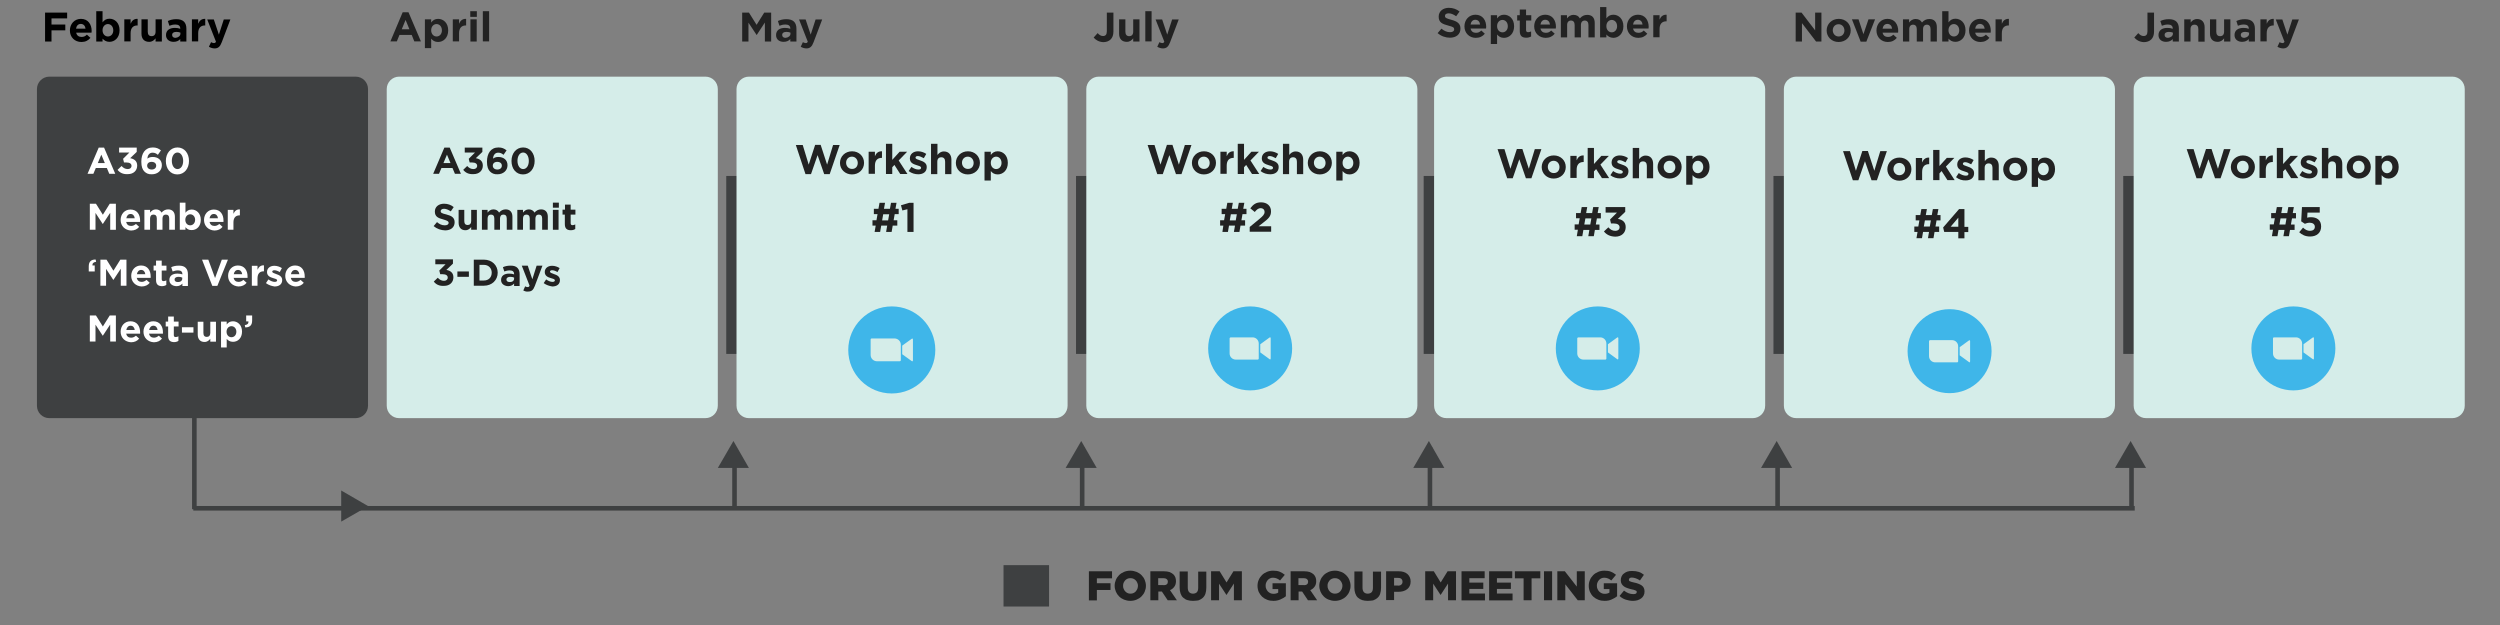
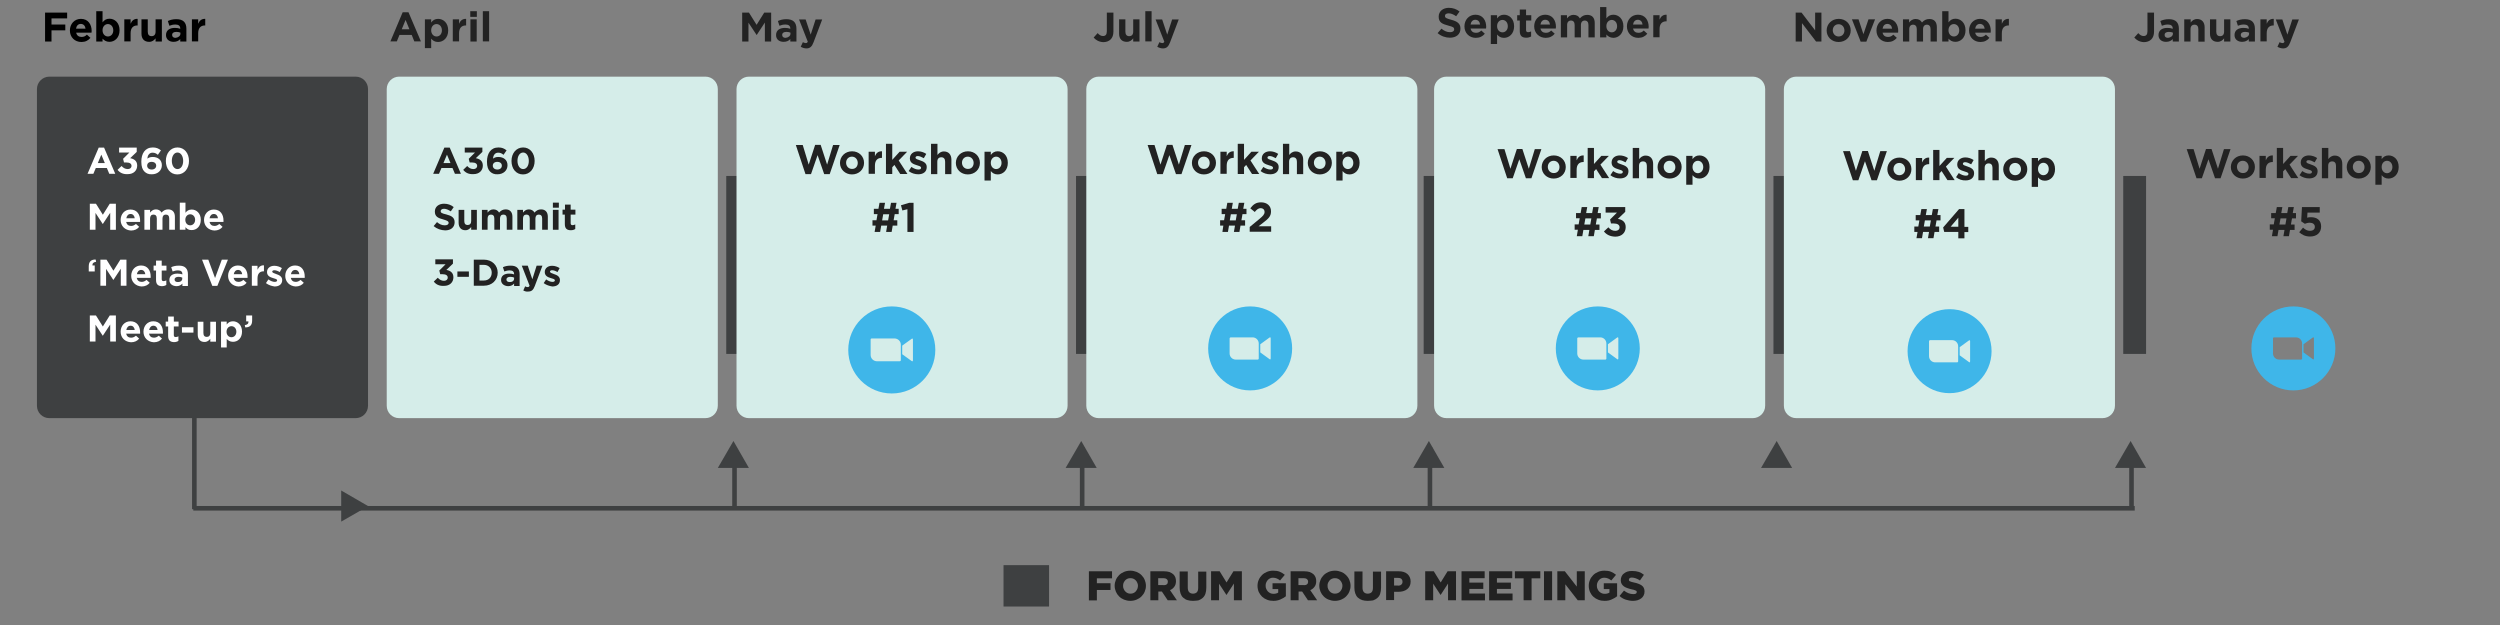
<svg xmlns="http://www.w3.org/2000/svg" version="1.1" id="Layer_1" x="0px" y="0px" viewBox="0 0 1631 408" style="enable-background:new 0 0 1631 408;" xml:space="preserve">
  <rect x="0" y="0" width="1631" height="408" fill="#808080" stroke="none" />
  <style type="text/css">
	.st0{enable-background:new    ;}
	.st1{fill:#222222;}
	.st2{fill:#3E4041;}
	.st3{fill:#FFFFFF;}
	.st4{fill:#D5EDE9;}
	.st5{fill-rule:evenodd;clip-rule:evenodd;fill:#3FB6E9;}
</style>
  <g id="Group_249">
    <g class="st0">
      <path class="st1" d="M710.4,372.7h15.1v4.6h-9.9v3.2h8.9v4.4h-8.9v6.8h-5.2V372.7z" />
      <path class="st1" d="M737.4,392c-1.5,0-2.8-0.3-4.1-0.8c-1.2-0.5-2.3-1.2-3.2-2.1c-0.9-0.9-1.6-1.9-2.1-3.1    c-0.5-1.2-0.8-2.5-0.8-3.8v-0.1c0-1.4,0.3-2.6,0.8-3.8s1.2-2.2,2.1-3.1c0.9-0.9,2-1.6,3.2-2.1s2.6-0.8,4.1-0.8    c1.5,0,2.8,0.3,4.1,0.8c1.2,0.5,2.3,1.2,3.2,2.1c0.9,0.9,1.6,1.9,2.1,3.1c0.5,1.2,0.8,2.5,0.8,3.8v0.1c0,1.4-0.3,2.6-0.8,3.8    s-1.2,2.2-2.1,3.1c-0.9,0.9-2,1.6-3.2,2.1S738.9,392,737.4,392z M737.5,387.3c0.7,0,1.4-0.1,2-0.4c0.6-0.3,1.1-0.6,1.5-1.1    c0.4-0.5,0.7-1,1-1.6c0.2-0.6,0.4-1.3,0.4-1.9v-0.1c0-0.7-0.1-1.3-0.4-1.9c-0.2-0.6-0.6-1.2-1-1.6c-0.4-0.5-0.9-0.8-1.5-1.1    s-1.3-0.4-2-0.4s-1.4,0.1-2,0.4c-0.6,0.3-1.1,0.6-1.5,1.1c-0.4,0.5-0.7,1-1,1.6c-0.2,0.6-0.3,1.3-0.3,1.9v0.1    c0,0.7,0.1,1.3,0.4,1.9c0.2,0.6,0.6,1.2,1,1.6c0.4,0.5,0.9,0.8,1.5,1.1S736.7,387.3,737.5,387.3z" />
      <path class="st1" d="M750.4,372.7h8.9c1.5,0,2.7,0.2,3.7,0.5c1,0.4,1.8,0.9,2.5,1.5c1.1,1.1,1.7,2.5,1.7,4.4v0.1    c0,1.5-0.4,2.7-1.1,3.6c-0.7,1-1.6,1.7-2.8,2.2l4.5,6.6h-6l-3.8-5.7h-0.1h-2.2v5.7h-5.2V372.7z M759.1,381.8    c0.9,0,1.6-0.2,2.1-0.6c0.5-0.4,0.7-1,0.7-1.6v-0.1c0-0.8-0.3-1.3-0.8-1.7c-0.5-0.4-1.2-0.6-2.1-0.6h-3.4v4.5H759.1z" />
      <path class="st1" d="M778.3,392c-1.4,0-2.6-0.2-3.6-0.5c-1.1-0.3-2-0.9-2.8-1.6c-0.8-0.7-1.3-1.6-1.7-2.7    c-0.4-1.1-0.6-2.4-0.6-3.8v-10.6h5.3v10.5c0,1.4,0.3,2.4,0.9,3c0.6,0.7,1.5,1,2.5,1s1.9-0.3,2.5-0.9c0.6-0.6,0.9-1.6,0.9-2.9    v-10.6h5.3v10.5c0,1.5-0.2,2.8-0.6,4c-0.4,1.1-1,2-1.8,2.7c-0.8,0.7-1.7,1.2-2.8,1.6C780.9,391.8,779.6,392,778.3,392z" />
      <path class="st1" d="M790.2,372.7h5.5l4.5,7.3l4.5-7.3h5.5v18.9h-5.2v-10.9l-4.8,7.4h-0.1l-4.8-7.3v10.8h-5.2V372.7z" />
      <path class="st1" d="M830.8,392c-1.5,0-2.8-0.2-4.1-0.7c-1.3-0.5-2.3-1.1-3.3-2c-0.9-0.9-1.6-1.9-2.2-3.1c-0.5-1.2-0.8-2.5-0.8-4    v-0.1c0-1.4,0.3-2.7,0.8-3.8c0.5-1.2,1.2-2.2,2.1-3.1c0.9-0.9,2-1.6,3.2-2.1c1.2-0.5,2.6-0.8,4.1-0.8c1.7,0,3.1,0.2,4.3,0.7    c1.2,0.5,2.3,1.2,3.3,2l-3.1,3.7c-0.7-0.6-1.4-1-2.1-1.3c-0.7-0.3-1.5-0.5-2.5-0.5c-0.7,0-1.3,0.1-1.9,0.4    c-0.6,0.3-1.1,0.6-1.5,1.1c-0.4,0.5-0.8,1-1,1.6c-0.3,0.6-0.4,1.3-0.4,2v0.1c0,0.8,0.1,1.5,0.4,2.1c0.3,0.6,0.6,1.2,1.1,1.7    c0.5,0.5,1,0.8,1.6,1.1s1.3,0.4,2.1,0.4c1.2,0,2.2-0.3,3-0.8v-2.3h-3.7v-3.8h8.7v8.5c-1,0.8-2.2,1.5-3.6,2.1S832.5,392,830.8,392z    " />
      <path class="st1" d="M841.9,372.7h8.9c1.5,0,2.7,0.2,3.7,0.5c1,0.4,1.8,0.9,2.5,1.5c1.1,1.1,1.7,2.5,1.7,4.4v0.1    c0,1.5-0.4,2.7-1.1,3.6c-0.7,1-1.6,1.7-2.8,2.2l4.5,6.6h-6l-3.8-5.7h-0.1h-2.2v5.7h-5.2V372.7z M850.6,381.8    c0.9,0,1.6-0.2,2.1-0.6c0.5-0.4,0.7-1,0.7-1.6v-0.1c0-0.8-0.3-1.3-0.8-1.7s-1.2-0.6-2.1-0.6h-3.4v4.5H850.6z" />
      <path class="st1" d="M870.9,392c-1.5,0-2.8-0.3-4.1-0.8s-2.3-1.2-3.2-2.1s-1.6-1.9-2.1-3.1c-0.5-1.2-0.8-2.5-0.8-3.8v-0.1    c0-1.4,0.3-2.6,0.8-3.8s1.2-2.2,2.1-3.1c0.9-0.9,2-1.6,3.2-2.1s2.6-0.8,4.1-0.8c1.5,0,2.8,0.3,4.1,0.8s2.3,1.2,3.2,2.1    c0.9,0.9,1.6,1.9,2.1,3.1c0.5,1.2,0.8,2.5,0.8,3.8v0.1c0,1.4-0.3,2.6-0.8,3.8s-1.2,2.2-2.1,3.1c-0.9,0.9-2,1.6-3.2,2.1    S872.3,392,870.9,392z M870.9,387.3c0.7,0,1.4-0.1,2-0.4c0.6-0.3,1.1-0.6,1.5-1.1c0.4-0.5,0.7-1,1-1.6c0.2-0.6,0.4-1.3,0.4-1.9    v-0.1c0-0.7-0.1-1.3-0.4-1.9s-0.6-1.2-1-1.6c-0.4-0.5-0.9-0.8-1.5-1.1c-0.6-0.3-1.3-0.4-2-0.4c-0.7,0-1.4,0.1-2,0.4    c-0.6,0.3-1.1,0.6-1.5,1.1s-0.7,1-1,1.6s-0.3,1.3-0.3,1.9v0.1c0,0.7,0.1,1.3,0.4,1.9c0.2,0.6,0.6,1.2,1,1.6    c0.4,0.5,0.9,0.8,1.5,1.1S870.2,387.3,870.9,387.3z" />
      <path class="st1" d="M892.3,392c-1.4,0-2.6-0.2-3.6-0.5s-2-0.9-2.8-1.6c-0.8-0.7-1.3-1.6-1.7-2.7c-0.4-1.1-0.6-2.4-0.6-3.8v-10.6    h5.3v10.5c0,1.4,0.3,2.4,0.9,3c0.6,0.7,1.5,1,2.5,1s1.9-0.3,2.5-0.9c0.6-0.6,0.9-1.6,0.9-2.9v-10.6h5.3v10.5c0,1.5-0.2,2.8-0.6,4    s-1,2-1.8,2.7c-0.8,0.7-1.7,1.2-2.8,1.6C894.9,391.8,893.7,392,892.3,392z" />
      <path class="st1" d="M904.3,372.7h8.1c1.2,0,2.3,0.1,3.2,0.4c1,0.3,1.8,0.7,2.5,1.3c0.7,0.6,1.2,1.3,1.6,2.1s0.6,1.8,0.6,2.8v0.1    c0,1.1-0.2,2.1-0.6,2.9c-0.4,0.8-1,1.6-1.7,2.1c-0.7,0.6-1.6,1-2.6,1.3c-1,0.3-2.1,0.4-3.3,0.4h-2.6v5.4h-5.2V372.7z M912,382.1    c0.9,0,1.7-0.2,2.2-0.7c0.5-0.4,0.8-1,0.8-1.8v-0.1c0-0.8-0.3-1.4-0.8-1.9c-0.5-0.4-1.3-0.6-2.2-0.6h-2.5v5H912z" />
      <path class="st1" d="M929.9,372.7h5.5l4.5,7.3l4.5-7.3h5.5v18.9h-5.2v-10.9l-4.8,7.4h-0.1l-4.8-7.3v10.8h-5.2V372.7z" />
      <path class="st1" d="M953.4,372.7h15.2v4.5h-10v2.9h9.1v4.1h-9.1v3h10.2v4.5h-15.3V372.7z" />
      <path class="st1" d="M971.4,372.7h15.2v4.5h-10v2.9h9.1v4.1h-9.1v3h10.2v4.5h-15.3V372.7z" />
      <path class="st1" d="M994,377.3h-5.7v-4.6h16.6v4.6h-5.7v14.3H994V377.3z" />
      <path class="st1" d="M1007.3,372.7h5.3v18.9h-5.3V372.7z" />
      <path class="st1" d="M1016,372.7h4.9l7.8,10v-10h5.2v18.9h-4.6l-8.1-10.4v10.4h-5.2V372.7z" />
      <path class="st1" d="M1046.9,392c-1.5,0-2.8-0.2-4.1-0.7c-1.3-0.5-2.3-1.1-3.3-2s-1.6-1.9-2.2-3.1c-0.5-1.2-0.8-2.5-0.8-4v-0.1    c0-1.4,0.3-2.7,0.8-3.8c0.5-1.2,1.2-2.2,2.1-3.1c0.9-0.9,2-1.6,3.2-2.1c1.2-0.5,2.6-0.8,4.1-0.8c1.7,0,3.1,0.2,4.3,0.7    c1.2,0.5,2.3,1.2,3.3,2l-3.1,3.7c-0.7-0.6-1.4-1-2.1-1.3c-0.7-0.3-1.5-0.5-2.5-0.5c-0.7,0-1.3,0.1-1.9,0.4    c-0.6,0.3-1.1,0.6-1.5,1.1c-0.4,0.5-0.8,1-1,1.6c-0.3,0.6-0.4,1.3-0.4,2v0.1c0,0.8,0.1,1.5,0.4,2.1s0.6,1.2,1.1,1.7s1,0.8,1.6,1.1    c0.6,0.3,1.3,0.4,2.1,0.4c1.2,0,2.2-0.3,3-0.8v-2.3h-3.7v-3.8h8.7v8.5c-1,0.8-2.2,1.5-3.6,2.1C1050.2,391.7,1048.6,392,1046.9,392    z" />
      <path class="st1" d="M1065.4,392c-1.7,0-3.3-0.3-4.8-0.8s-2.9-1.3-4-2.4l2.9-3.5c1.9,1.5,3.9,2.3,6.1,2.3c0.7,0,1.2-0.1,1.6-0.3    s0.6-0.5,0.6-1v-0.1c0-0.2,0-0.4-0.1-0.5c-0.1-0.2-0.3-0.3-0.5-0.4c-0.2-0.1-0.6-0.3-1-0.4s-0.9-0.3-1.6-0.4    c-1-0.2-1.9-0.5-2.8-0.8c-0.9-0.3-1.6-0.6-2.3-1.1c-0.6-0.4-1.1-1-1.5-1.6c-0.4-0.7-0.6-1.5-0.6-2.4v-0.1c0-0.9,0.2-1.7,0.5-2.4    c0.3-0.7,0.8-1.4,1.5-1.9c0.6-0.5,1.4-1,2.3-1.3c0.9-0.3,1.9-0.4,3.1-0.4c1.6,0,3.1,0.2,4.3,0.6c1.3,0.4,2.4,1.1,3.4,1.9l-2.6,3.7    c-0.9-0.6-1.8-1.1-2.7-1.4c-0.9-0.3-1.8-0.5-2.6-0.5c-0.6,0-1.1,0.1-1.4,0.4c-0.3,0.2-0.5,0.5-0.5,0.9v0.1c0,0.2,0,0.4,0.1,0.6    c0.1,0.2,0.3,0.3,0.5,0.4s0.6,0.3,1,0.4s1,0.3,1.6,0.4c1.1,0.2,2.1,0.5,2.9,0.8s1.6,0.7,2.2,1.1c0.6,0.4,1.1,1,1.4,1.6    s0.5,1.4,0.5,2.3v0.1c0,1-0.2,1.8-0.6,2.6c-0.4,0.8-0.9,1.4-1.6,1.9c-0.7,0.5-1.5,0.9-2.4,1.2C1067.6,391.8,1066.6,392,1065.4,392    z" />
    </g>
    <g id="Rectangle_25">
      <rect x="473.8" y="114.8" class="st2" width="14.9" height="116.1" />
    </g>
    <g id="Rectangle_24">
      <path class="st2" d="M32.2,50h199.8c4.5,0,8.1,3.6,8.1,8.1v206.6c0,4.5-3.6,8.1-8.1,8.1H32.2c-4.5,0-8.1-3.6-8.1-8.1V58.1    C24.1,53.6,27.8,50,32.2,50z" />
    </g>
    <g id="Rectangle_32">
      <rect x="654.7" y="368.7" class="st2" width="29.7" height="27" />
    </g>
    <g class="st0">
      <path class="st3" d="M64.4,96.3h3.5l7.3,17.1h-3.9l-1.6-3.8h-7.2l-1.6,3.8h-3.8L64.4,96.3z M68.4,106.4l-2.3-5.5l-2.3,5.5H68.4z" />
      <path class="st3" d="M76.7,110.8l2.6-2.5c1.2,1.3,2.4,2,4.1,2c1.4,0,2.4-0.8,2.4-2.1v0c0-1.4-1.2-2.2-3.3-2.2h-1.6l-0.6-2.4    l4.1-4.1h-6.7v-3.2h11.5v2.8l-4.3,4.1c2.3,0.4,4.6,1.6,4.6,4.8v0c0,3.2-2.3,5.6-6.1,5.6C80.2,113.8,78.1,112.6,76.7,110.8z" />
      <path class="st3" d="M94.2,111.9c-1.2-1.2-2-3.1-2-6.4v0c0-5.3,2.4-9.3,7.5-9.3c2.3,0,3.8,0.7,5.3,1.9l-2,2.9    c-1.1-0.9-2-1.4-3.5-1.4c-2.1,0-3.2,1.7-3.4,3.9c0.9-0.6,1.8-1.1,3.5-1.1c3.4,0,6,1.9,6,5.4v0c0,3.5-2.8,5.9-6.5,5.9    C96.9,113.8,95.4,113.1,94.2,111.9z M101.9,108.1L101.9,108.1c0-1.5-1.1-2.5-3-2.5c-1.8,0-2.9,1-2.9,2.5v0c0,1.4,1.1,2.5,3,2.5    C100.8,110.6,101.9,109.5,101.9,108.1z" />
      <path class="st3" d="M108.2,105L108.2,105c0-5,3.1-8.8,7.6-8.8c4.5,0,7.5,3.8,7.5,8.8v0c0,4.9-3,8.8-7.6,8.8S108.2,110,108.2,105z     M119.5,105L119.5,105c0-3.1-1.5-5.5-3.7-5.5s-3.7,2.3-3.7,5.4v0c0,3.1,1.5,5.4,3.7,5.4S119.5,108.1,119.5,105z" />
    </g>
    <g class="st0">
      <path class="st3" d="M58.6,132.9h4l4.5,7.2l4.5-7.2h4v17h-3.7v-11.1l-4.8,7.3H67l-4.7-7.2v11h-3.7V132.9z" />
      <path class="st3" d="M78.7,143.5L78.7,143.5c0-3.8,2.6-6.8,6.4-6.8c4.4,0,6.3,3.4,6.3,7.1c0,0.3,0,0.6,0,1h-9.1    c0.4,1.7,1.5,2.6,3.2,2.6c1.2,0,2.1-0.4,3.2-1.3l2.1,1.9c-1.2,1.5-3,2.4-5.3,2.4C81.6,150.2,78.7,147.5,78.7,143.5z M87.9,142.4    c-0.2-1.7-1.2-2.8-2.7-2.8c-1.5,0-2.5,1.1-2.8,2.8H87.9z" />
      <path class="st3" d="M94.2,136.9h3.7v1.8c0.9-1.1,2-2.1,3.8-2.1c1.7,0,3,0.8,3.7,2.1c1.1-1.3,2.5-2.1,4.3-2.1    c2.7,0,4.4,1.7,4.4,4.8v8.5h-3.7v-7.3c0-1.8-0.8-2.6-2.2-2.6c-1.4,0-2.2,0.9-2.2,2.6v7.3h-3.7v-7.3c0-1.8-0.8-2.6-2.2-2.6    c-1.4,0-2.2,0.9-2.2,2.6v7.3h-3.7V136.9z" />
      <path class="st3" d="M121,148.2v1.7h-3.7v-17.7h3.7v6.6c0.9-1.2,2.1-2.1,4.1-2.1c3,0,5.9,2.4,5.9,6.7v0c0,4.4-2.8,6.7-5.9,6.7    C123.1,150.2,121.9,149.3,121,148.2z M127.3,143.4L127.3,143.4c0-2.2-1.5-3.6-3.2-3.6c-1.7,0-3.2,1.4-3.2,3.6v0    c0,2.2,1.4,3.6,3.2,3.6C125.8,147,127.3,145.6,127.3,143.4z" />
      <path class="st3" d="M133.1,143.5L133.1,143.5c0-3.8,2.6-6.8,6.4-6.8c4.4,0,6.3,3.4,6.3,7.1c0,0.3,0,0.6,0,1h-9.1    c0.4,1.7,1.5,2.6,3.2,2.6c1.2,0,2.1-0.4,3.2-1.3l2.1,1.9c-1.2,1.5-3,2.4-5.3,2.4C136,150.2,133.1,147.5,133.1,143.5z M142.2,142.4    c-0.2-1.7-1.2-2.8-2.7-2.8c-1.5,0-2.5,1.1-2.8,2.8H142.2z" />
-       <path class="st3" d="M148.6,136.9h3.7v2.6c0.8-1.8,2-3,4.2-2.9v3.9h-0.2c-2.5,0-4,1.5-4,4.6v4.8h-3.7V136.9z" />
    </g>
    <g class="st0">
      <path class="st3" d="M57.9,173.8c0-3.2,1.6-4.5,4.5-4.5l0.3,1.5c-1.7,0.2-2.5,1-2.4,2.4h1.5v3.9h-3.9V173.8z" />
      <path class="st3" d="M65.5,169.4h4l4.5,7.2l4.5-7.2h4v17h-3.7v-11.1l-4.8,7.3h-0.1l-4.7-7.2v11h-3.7V169.4z" />
      <path class="st3" d="M85.6,180L85.6,180c0-3.8,2.6-6.8,6.4-6.8c4.4,0,6.3,3.4,6.3,7.1c0,0.3,0,0.6,0,1h-9.1    c0.4,1.7,1.5,2.6,3.2,2.6c1.2,0,2.1-0.4,3.2-1.3l2.1,1.9c-1.2,1.5-3,2.4-5.3,2.4C88.5,186.7,85.6,183.9,85.6,180z M94.8,178.9    c-0.2-1.7-1.2-2.8-2.7-2.8c-1.5,0-2.5,1.1-2.8,2.8H94.8z" />
      <path class="st3" d="M101.8,182.7v-6.2h-1.6v-3.2h1.6V170h3.7v3.3h3.1v3.2h-3.1v5.6c0,0.9,0.4,1.3,1.2,1.3c0.7,0,1.3-0.2,1.8-0.5    v3c-0.8,0.5-1.7,0.8-2.9,0.8C103.3,186.6,101.8,185.7,101.8,182.7z" />
      <path class="st3" d="M110.5,182.7L110.5,182.7c0-2.9,2.2-4.2,5.3-4.2c1.3,0,2.3,0.2,3.2,0.5v-0.2c0-1.5-0.9-2.4-2.8-2.4    c-1.4,0-2.4,0.3-3.6,0.7l-0.9-2.8c1.4-0.6,2.8-1,5.1-1c2,0,3.5,0.5,4.4,1.5c1,1,1.4,2.4,1.4,4.2v7.6h-3.6V185    c-0.9,1-2.1,1.7-3.9,1.7C112.5,186.6,110.5,185.2,110.5,182.7z M118.9,181.8v-0.7c-0.6-0.3-1.5-0.5-2.4-0.5    c-1.6,0-2.6,0.6-2.6,1.8v0c0,1,0.8,1.6,2,1.6C117.8,184.1,118.9,183.1,118.9,181.8z" />
      <path class="st3" d="M131.8,169.4h4.1l4.4,12l4.4-12h4l-6.9,17.1h-3.3L131.8,169.4z" />
      <path class="st3" d="M148.8,180L148.8,180c0-3.8,2.6-6.8,6.4-6.8c4.4,0,6.3,3.4,6.3,7.1c0,0.3,0,0.6,0,1h-9.1    c0.4,1.7,1.5,2.6,3.2,2.6c1.2,0,2.1-0.4,3.2-1.3l2.1,1.9c-1.2,1.5-3,2.4-5.3,2.4C151.7,186.7,148.8,183.9,148.8,180z M158,178.9    c-0.2-1.7-1.2-2.8-2.7-2.8c-1.5,0-2.5,1.1-2.8,2.8H158z" />
      <path class="st3" d="M164.3,173.4h3.7v2.6c0.8-1.8,2-3,4.2-2.9v3.9H172c-2.5,0-4,1.5-4,4.6v4.8h-3.7V173.4z" />
      <path class="st3" d="M173.5,184.7l1.6-2.4c1.4,1,2.9,1.6,4.1,1.6c1.1,0,1.6-0.4,1.6-1v0c0-0.8-1.3-1.1-2.7-1.5    c-1.8-0.5-3.9-1.4-3.9-3.9v0c0-2.6,2.1-4.1,4.8-4.1c1.7,0,3.5,0.6,4.9,1.5l-1.4,2.6c-1.3-0.8-2.6-1.2-3.5-1.2    c-0.9,0-1.4,0.4-1.4,0.9v0c0,0.7,1.2,1.1,2.6,1.6c1.8,0.6,3.9,1.5,3.9,3.9v0c0,2.9-2.2,4.2-5,4.2    C177.2,186.6,175.2,186,173.5,184.7z" />
      <path class="st3" d="M186.1,180L186.1,180c0-3.8,2.6-6.8,6.4-6.8c4.4,0,6.3,3.4,6.3,7.1c0,0.3,0,0.6,0,1h-9.1    c0.4,1.7,1.5,2.6,3.2,2.6c1.2,0,2.1-0.4,3.2-1.3l2.1,1.9c-1.2,1.5-3,2.4-5.3,2.4C189,186.7,186.1,183.9,186.1,180z M195.3,178.9    c-0.2-1.7-1.2-2.8-2.7-2.8c-1.5,0-2.5,1.1-2.8,2.8H195.3z" />
    </g>
    <g class="st0">
      <path class="st3" d="M58.6,205.8h4l4.5,7.2l4.5-7.2h4v17h-3.7v-11.1l-4.8,7.3H67l-4.7-7.2v11h-3.7V205.8z" />
      <path class="st3" d="M78.7,216.4L78.7,216.4c0-3.8,2.6-6.8,6.4-6.8c4.4,0,6.3,3.4,6.3,7.1c0,0.3,0,0.6,0,1h-9.1    c0.4,1.7,1.5,2.6,3.2,2.6c1.2,0,2.1-0.4,3.2-1.3l2.1,1.9c-1.2,1.5-3,2.4-5.3,2.4C81.6,223.1,78.7,220.4,78.7,216.4z M87.9,215.3    c-0.2-1.7-1.2-2.8-2.7-2.8c-1.5,0-2.5,1.1-2.8,2.8H87.9z" />
      <path class="st3" d="M93.6,216.4L93.6,216.4c0-3.8,2.6-6.8,6.4-6.8c4.4,0,6.3,3.4,6.3,7.1c0,0.3,0,0.6,0,1h-9.1    c0.4,1.7,1.5,2.6,3.2,2.6c1.2,0,2.1-0.4,3.2-1.3l2.1,1.9c-1.2,1.5-3,2.4-5.3,2.4C96.5,223.1,93.6,220.4,93.6,216.4z M102.8,215.3    c-0.2-1.7-1.2-2.8-2.7-2.8c-1.5,0-2.5,1.1-2.8,2.8H102.8z" />
      <path class="st3" d="M109.7,219.2V213h-1.6v-3.2h1.6v-3.3h3.7v3.3h3.1v3.2h-3.1v5.6c0,0.9,0.4,1.3,1.2,1.3c0.7,0,1.3-0.2,1.8-0.5    v3c-0.8,0.5-1.7,0.8-2.9,0.8C111.2,223.1,109.7,222.2,109.7,219.2z" />
      <path class="st3" d="M118.7,213.5h7.5v3.5h-7.5V213.5z" />
      <path class="st3" d="M129,218.3v-8.4h3.7v7.3c0,1.8,0.8,2.6,2.2,2.6c1.4,0,2.3-0.9,2.3-2.6v-7.3h3.7v13h-3.7V221    c-0.9,1.1-1.9,2.1-3.8,2.1C130.6,223.1,129,221.2,129,218.3z" />
      <path class="st3" d="M144.2,209.8h3.7v1.9c0.9-1.2,2.1-2.1,4.1-2.1c3,0,5.9,2.4,5.9,6.7v0c0,4.4-2.8,6.7-5.9,6.7    c-2,0-3.2-0.9-4.1-1.9v5.6h-3.7V209.8z M154.2,216.4L154.2,216.4c0-2.2-1.5-3.6-3.2-3.6c-1.7,0-3.2,1.4-3.2,3.6v0    c0,2.2,1.4,3.6,3.2,3.6C152.8,220,154.2,218.6,154.2,216.4z" />
      <path class="st3" d="M159.7,212.1c1.7-0.2,2.5-1,2.4-2.4h-1.5v-3.9h3.9v3.3c0,3.2-1.6,4.5-4.5,4.5L159.7,212.1z" />
    </g>
    <g class="st0">
      <path d="M29.4,8.2h14.4v3.8H33.6v4h9v3.8h-9v7.3h-4.2V8.2z" />
      <path d="M45.6,19.9L45.6,19.9c0-4.2,2.9-7.6,7.2-7.6c4.8,0,7,3.8,7,7.9c0,0.3,0,0.7-0.1,1.1H49.7c0.4,1.9,1.7,2.8,3.5,2.8    c1.4,0,2.4-0.4,3.5-1.5l2.3,2.1c-1.4,1.7-3.3,2.7-5.9,2.7C48.8,27.4,45.6,24.3,45.6,19.9z M55.8,18.7c-0.2-1.8-1.3-3.1-3.1-3.1    c-1.7,0-2.8,1.2-3.1,3.1H55.8z" />
      <path d="M66.9,25.2v1.9h-4.1V7.3h4.1v7.3c1-1.4,2.4-2.4,4.5-2.4c3.4,0,6.6,2.6,6.6,7.5v0.1c0,4.8-3.2,7.5-6.6,7.5    C69.3,27.3,67.9,26.3,66.9,25.2z M73.9,19.8L73.9,19.8c0-2.5-1.6-4.1-3.5-4.1s-3.5,1.6-3.5,4v0.1c0,2.4,1.6,4,3.5,4    S73.9,22.3,73.9,19.8z" />
      <path d="M81.1,12.6h4.1v2.9c0.8-2,2.2-3.3,4.6-3.2v4.3h-0.2c-2.7,0-4.4,1.6-4.4,5.1v5.3h-4.1V12.6z" />
      <path d="M92.3,22v-9.4h4.1v8.1c0,1.9,0.9,2.9,2.5,2.9s2.6-1,2.6-2.9v-8.1h4.1v14.5h-4.1V25c-0.9,1.2-2.2,2.3-4.2,2.3    C94.1,27.3,92.3,25.3,92.3,22z" />
      <path d="M108.3,22.9L108.3,22.9c0-3.2,2.4-4.7,5.8-4.7c1.5,0,2.5,0.2,3.5,0.6v-0.2c0-1.7-1.1-2.6-3.1-2.6c-1.6,0-2.7,0.3-4,0.8    l-1-3.1c1.6-0.7,3.2-1.2,5.6-1.2c2.2,0,3.9,0.6,4.9,1.6c1.1,1.1,1.6,2.7,1.6,4.6v8.4h-4v-1.6c-1,1.1-2.4,1.8-4.4,1.8    C110.6,27.3,108.3,25.8,108.3,22.9z M117.7,22v-0.7c-0.7-0.3-1.6-0.5-2.6-0.5c-1.8,0-2.8,0.7-2.8,2v0.1c0,1.1,0.9,1.8,2.2,1.8    C116.4,24.5,117.7,23.4,117.7,22z" />
      <path d="M125.2,12.6h4.1v2.9c0.8-2,2.2-3.3,4.6-3.2v4.3h-0.2c-2.7,0-4.4,1.6-4.4,5.1v5.3h-4.1V12.6z" />
-       <path d="M136.3,30.5l1.4-3c0.5,0.3,1.2,0.6,1.8,0.6c0.7,0,1.1-0.2,1.4-0.9l-5.7-14.5h4.3l3.3,9.9l3.2-9.9h4.3l-5.6,14.8    c-1.1,2.9-2.3,4.1-4.8,4.1C138.4,31.5,137.3,31.1,136.3,30.5z" />
    </g>
    <g id="Rectangle_24-2">
      <path class="st4" d="M260.4,50h199.8c4.5,0,8.1,3.6,8.1,8.1v206.6c0,4.5-3.6,8.1-8.1,8.1H260.4c-4.5,0-8.1-3.6-8.1-8.1V58.1    C252.3,53.6,256,50,260.4,50z" />
    </g>
    <g class="st0">
      <path class="st1" d="M289.9,96.3h3.5l7.3,17.1h-3.9l-1.6-3.8H288l-1.6,3.8h-3.8L289.9,96.3z M293.9,106.4l-2.3-5.5l-2.3,5.5H293.9    z" />
      <path class="st1" d="M302.2,110.8l2.6-2.5c1.2,1.3,2.4,2,4.1,2c1.4,0,2.4-0.8,2.4-2.1v0c0-1.4-1.2-2.2-3.3-2.2h-1.6l-0.6-2.4    l4.1-4.1h-6.7v-3.2h11.5v2.8l-4.3,4.1c2.3,0.4,4.6,1.6,4.6,4.8v0c0,3.2-2.3,5.6-6.1,5.6C305.7,113.8,303.6,112.6,302.2,110.8z" />
      <path class="st1" d="M319.7,111.9c-1.2-1.2-2-3.1-2-6.4v0c0-5.3,2.4-9.3,7.5-9.3c2.3,0,3.8,0.7,5.3,1.9l-2,2.9    c-1.1-0.9-2-1.4-3.5-1.4c-2.1,0-3.2,1.7-3.4,3.9c0.9-0.6,1.8-1.1,3.5-1.1c3.4,0,6,1.9,6,5.4v0c0,3.5-2.8,5.9-6.5,5.9    C322.4,113.8,320.9,113.1,319.7,111.9z M327.4,108.1L327.4,108.1c0-1.5-1.1-2.5-3-2.5c-1.8,0-2.9,1-2.9,2.5v0c0,1.4,1.1,2.5,3,2.5    C326.3,110.6,327.4,109.5,327.4,108.1z" />
      <path class="st1" d="M333.7,105L333.7,105c0-5,3.1-8.8,7.6-8.8c4.5,0,7.5,3.8,7.5,8.8v0c0,4.9-3,8.8-7.6,8.8S333.7,110,333.7,105z     M345,105L345,105c0-3.1-1.5-5.5-3.7-5.5s-3.7,2.3-3.7,5.4v0c0,3.1,1.5,5.4,3.7,5.4S345,108.1,345,105z" />
    </g>
    <g class="st0">
      <path class="st1" d="M282.9,147.5l2.2-2.6c1.5,1.3,3.1,2.1,5.1,2.1c1.5,0,2.5-0.6,2.5-1.6v0c0-0.9-0.6-1.4-3.4-2.2    c-3.4-0.9-5.6-1.8-5.6-5.2v0c0-3.1,2.5-5.1,6-5.1c2.5,0,4.6,0.8,6.3,2.2l-1.9,2.8c-1.5-1-3-1.7-4.4-1.7s-2.2,0.7-2.2,1.5v0    c0,1.1,0.7,1.5,3.7,2.2c3.5,0.9,5.4,2.1,5.4,5.1v0c0,3.4-2.6,5.3-6.2,5.3C287.6,150.2,285,149.3,282.9,147.5z" />
      <path class="st1" d="M299.2,145.3v-8.4h3.7v7.3c0,1.8,0.8,2.6,2.2,2.6c1.4,0,2.3-0.9,2.3-2.6v-7.3h3.7v13h-3.7v-1.8    c-0.9,1.1-1.9,2.1-3.8,2.1C300.8,150.2,299.2,148.3,299.2,145.3z" />
      <path class="st1" d="M314.4,136.9h3.7v1.8c0.9-1.1,2-2.1,3.8-2.1c1.7,0,3,0.8,3.7,2.1c1.1-1.3,2.5-2.1,4.3-2.1    c2.7,0,4.4,1.7,4.4,4.8v8.5h-3.7v-7.3c0-1.8-0.8-2.6-2.2-2.6c-1.4,0-2.2,0.9-2.2,2.6v7.3h-3.7v-7.3c0-1.8-0.8-2.6-2.2-2.6    c-1.4,0-2.2,0.9-2.2,2.6v7.3h-3.7V136.9z" />
      <path class="st1" d="M337.5,136.9h3.7v1.8c0.9-1.1,2-2.1,3.8-2.1c1.7,0,3,0.8,3.7,2.1c1.1-1.3,2.5-2.1,4.3-2.1    c2.7,0,4.4,1.7,4.4,4.8v8.5h-3.7v-7.3c0-1.8-0.8-2.6-2.2-2.6c-1.4,0-2.2,0.9-2.2,2.6v7.3h-3.7v-7.3c0-1.8-0.8-2.6-2.2-2.6    c-1.4,0-2.2,0.9-2.2,2.6v7.3h-3.7V136.9z" />
      <path class="st1" d="M360.7,132.2h3.9v3.3h-3.9V132.2z M360.7,136.9h3.7v13h-3.7V136.9z" />
      <path class="st1" d="M368.5,146.2v-6.2H367v-3.2h1.6v-3.3h3.7v3.3h3.1v3.2h-3.1v5.6c0,0.9,0.4,1.3,1.2,1.3c0.7,0,1.3-0.2,1.8-0.5    v3c-0.8,0.5-1.7,0.8-2.9,0.8C370.1,150.2,368.5,149.3,368.5,146.2z" />
    </g>
    <g class="st0">
      <path class="st1" d="M283,183.7l2.6-2.5c1.2,1.3,2.4,2,4.1,2c1.4,0,2.4-0.8,2.4-2.1v0c0-1.4-1.2-2.2-3.3-2.2h-1.6l-0.6-2.4    l4.1-4.1H284v-3.2h11.5v2.8l-4.3,4.1c2.3,0.4,4.6,1.6,4.6,4.8v0c0,3.2-2.3,5.6-6.1,5.6C286.5,186.7,284.4,185.5,283,183.7z" />
      <path class="st1" d="M298.4,177.1h7.5v3.5h-7.5V177.1z" />
      <path class="st1" d="M309.1,169.4h6.6c5.3,0,9,3.7,9,8.5v0c0,4.8-3.7,8.5-9,8.5h-6.6V169.4z M315.7,183c3.1,0,5.1-2.1,5.1-5.1v0    c0-3-2.1-5.1-5.1-5.1h-2.9V183H315.7z" />
      <path class="st1" d="M326.9,182.7L326.9,182.7c0-2.9,2.2-4.2,5.3-4.2c1.3,0,2.3,0.2,3.2,0.5v-0.2c0-1.5-0.9-2.4-2.8-2.4    c-1.4,0-2.4,0.3-3.6,0.7l-0.9-2.8c1.4-0.6,2.8-1,5.1-1c2,0,3.5,0.5,4.4,1.5c1,1,1.4,2.4,1.4,4.2v7.6h-3.6V185    c-0.9,1-2.1,1.7-3.9,1.7C329,186.6,326.9,185.2,326.9,182.7z M335.4,181.8v-0.7c-0.6-0.3-1.5-0.5-2.4-0.5c-1.6,0-2.6,0.6-2.6,1.8    v0c0,1,0.8,1.6,2,1.6C334.3,184.1,335.4,183.1,335.4,181.8z" />
      <path class="st1" d="M341.4,189.5l1.2-2.7c0.5,0.3,1.1,0.5,1.6,0.5c0.6,0,1-0.2,1.3-0.9l-5.1-13.1h3.9l3,8.9l2.8-8.9h3.8l-5,13.3    c-1,2.6-2.1,3.6-4.3,3.6C343.4,190.4,342.4,190,341.4,189.5z" />
      <path class="st1" d="M354.7,184.7l1.6-2.4c1.4,1,2.9,1.6,4.1,1.6c1.1,0,1.6-0.4,1.6-1v0c0-0.8-1.3-1.1-2.7-1.5    c-1.8-0.5-3.9-1.4-3.9-3.9v0c0-2.6,2.1-4.1,4.8-4.1c1.7,0,3.5,0.6,4.9,1.5l-1.4,2.6c-1.3-0.8-2.6-1.2-3.5-1.2    c-0.9,0-1.4,0.4-1.4,0.9v0c0,0.7,1.2,1.1,2.6,1.6c1.8,0.6,3.9,1.5,3.9,3.9v0c0,2.9-2.2,4.2-5,4.2    C358.5,186.6,356.4,186,354.7,184.7z" />
    </g>
    <g class="st0">
      <path class="st1" d="M262.7,8h3.8l8.1,19h-4.3l-1.7-4.2h-8l-1.7,4.2h-4.2L262.7,8z M267.1,19.1l-2.5-6.1l-2.5,6.1H267.1z" />
      <path class="st1" d="M277.2,12.6h4.1v2.1c1-1.4,2.4-2.4,4.5-2.4c3.4,0,6.6,2.6,6.6,7.5v0.1c0,4.8-3.2,7.5-6.6,7.5    c-2.2,0-3.5-1-4.5-2.2v6.2h-4.1V12.6z M288.3,19.8L288.3,19.8c0-2.5-1.6-4.1-3.5-4.1s-3.5,1.6-3.5,4v0.1c0,2.4,1.6,4,3.5,4    S288.3,22.3,288.3,19.8z" />
      <path class="st1" d="M295.4,12.6h4.1v2.9c0.8-2,2.2-3.3,4.6-3.2v4.3h-0.2c-2.7,0-4.4,1.6-4.4,5.1v5.3h-4.1V12.6z" />
      <path class="st1" d="M306.8,7.3h4.3V11h-4.3V7.3z M306.9,12.6h4.1v14.5h-4.1V12.6z" />
      <path class="st1" d="M315,7.3h4.1v19.7H315V7.3z" />
    </g>
    <g id="Rectangle_29">
      <rect x="928.8" y="114.8" class="st2" width="14.9" height="116.1" />
    </g>
    <g id="Rectangle_30">
      <rect x="1157" y="114.8" class="st2" width="14.9" height="116.1" />
    </g>
    <g id="Rectangle_24-3">
      <path class="st4" d="M943.7,50h199.8c4.5,0,8.1,3.6,8.1,8.1v206.6c0,4.5-3.6,8.1-8.1,8.1H943.7c-4.5,0-8.1-3.6-8.1-8.1V58.1    C935.6,53.6,939.2,50,943.7,50z" />
    </g>
    <g class="st0">
      <path class="st1" d="M937.9,21.6l2.5-2.9c1.7,1.4,3.5,2.3,5.6,2.3c1.7,0,2.7-0.7,2.7-1.8v-0.1c0-1.1-0.6-1.6-3.8-2.4    c-3.8-1-6.3-2-6.3-5.8v-0.1c0-3.4,2.8-5.7,6.6-5.7c2.8,0,5.1,0.9,7,2.4l-2.2,3.1c-1.7-1.2-3.3-1.9-4.9-1.9c-1.6,0-2.4,0.7-2.4,1.6    v0.1c0,1.2,0.8,1.6,4.1,2.5c3.8,1,6,2.4,6,5.7v0.1c0,3.8-2.9,5.9-6.9,5.9C943.1,24.6,940.2,23.6,937.9,21.6z" />
      <path class="st1" d="M955.4,17.2L955.4,17.2c0-4.2,2.9-7.6,7.2-7.6c4.8,0,7,3.8,7,7.9c0,0.3,0,0.7-0.1,1.1h-10.1    c0.4,1.9,1.7,2.8,3.5,2.8c1.4,0,2.4-0.4,3.5-1.5l2.3,2.1c-1.4,1.7-3.3,2.7-5.9,2.7C958.6,24.7,955.4,21.6,955.4,17.2z M965.6,16    c-0.2-1.8-1.3-3.1-3.1-3.1c-1.7,0-2.8,1.2-3.1,3.1H965.6z" />
      <path class="st1" d="M972.6,9.9h4.1V12c1-1.4,2.4-2.4,4.5-2.4c3.4,0,6.6,2.6,6.6,7.5v0.1c0,4.8-3.2,7.5-6.6,7.5    c-2.2,0-3.5-1-4.5-2.2v6.2h-4.1V9.9z M983.7,17.1L983.7,17.1c0-2.5-1.6-4.1-3.5-4.1c-1.9,0-3.5,1.6-3.5,4v0.1c0,2.4,1.6,4,3.5,4    C982.1,21.1,983.7,19.6,983.7,17.1z" />
      <path class="st1" d="M991.5,20.3v-6.9h-1.7V9.9h1.7V6.2h4.1v3.7h3.4v3.5h-3.4v6.2c0,0.9,0.4,1.4,1.3,1.4c0.8,0,1.4-0.2,2-0.5v3.3    c-0.9,0.5-1.9,0.8-3.2,0.8C993.2,24.6,991.5,23.6,991.5,20.3z" />
      <path class="st1" d="M1000.9,17.2L1000.9,17.2c0-4.2,2.9-7.6,7.2-7.6c4.8,0,7,3.8,7,7.9c0,0.3,0,0.7-0.1,1.1H1005    c0.4,1.9,1.7,2.8,3.5,2.8c1.4,0,2.4-0.4,3.5-1.5l2.3,2.1c-1.4,1.7-3.3,2.7-5.9,2.7C1004.2,24.7,1000.9,21.6,1000.9,17.2z     M1011.2,16c-0.2-1.8-1.3-3.1-3.1-3.1c-1.7,0-2.8,1.2-3.1,3.1H1011.2z" />
      <path class="st1" d="M1018.2,9.9h4.1v2.1c0.9-1.2,2.2-2.3,4.3-2.3c1.9,0,3.3,0.8,4.1,2.3c1.3-1.5,2.8-2.3,4.8-2.3    c3.1,0,4.9,1.8,4.9,5.3v9.4h-4.1v-8.1c0-1.9-0.9-2.9-2.4-2.9c-1.5,0-2.5,1-2.5,2.9v8.1h-4.1v-8.1c0-1.9-0.9-2.9-2.4-2.9    c-1.5,0-2.5,1-2.5,2.9v8.1h-4.1V9.9z" />
      <path class="st1" d="M1048,22.5v1.9h-4.1V4.6h4.1V12c1-1.4,2.4-2.4,4.5-2.4c3.4,0,6.6,2.6,6.6,7.5v0.1c0,4.8-3.2,7.5-6.6,7.5    C1050.3,24.6,1048.9,23.6,1048,22.5z M1055,17.1L1055,17.1c0-2.5-1.6-4.1-3.5-4.1c-1.9,0-3.5,1.6-3.5,4v0.1c0,2.4,1.6,4,3.5,4    C1053.3,21.1,1055,19.6,1055,17.1z" />
      <path class="st1" d="M1061.4,17.2L1061.4,17.2c0-4.2,2.9-7.6,7.2-7.6c4.8,0,7,3.8,7,7.9c0,0.3,0,0.7-0.1,1.1h-10.1    c0.4,1.9,1.7,2.8,3.5,2.8c1.4,0,2.4-0.4,3.5-1.5l2.3,2.1c-1.4,1.7-3.3,2.7-5.9,2.7C1064.6,24.7,1061.4,21.6,1061.4,17.2z     M1071.6,16c-0.2-1.8-1.3-3.1-3.1-3.1c-1.7,0-2.8,1.2-3.1,3.1H1071.6z" />
      <path class="st1" d="M1078.6,9.9h4.1v2.9c0.8-2,2.2-3.3,4.6-3.2v4.3h-0.2c-2.7,0-4.4,1.6-4.4,5.1v5.3h-4.1V9.9z" />
    </g>
    <g id="Rectangle_26">
      <rect x="702" y="114.8" class="st2" width="14.9" height="116.1" />
    </g>
    <g id="Rectangle_24-4">
      <path class="st4" d="M488.6,50h199.8c4.5,0,8.1,3.6,8.1,8.1v206.6c0,4.5-3.6,8.1-8.1,8.1H488.6c-4.5,0-8.1-3.6-8.1-8.1V58.1    C480.5,53.6,484.2,50,488.6,50z" />
    </g>
    <g id="Group_244">
      <g class="st0">
        <path class="st1" d="M571.3,147.2h-2.1v-3.5h2.6l0.7-4h-2.4v-3.5h3l0.7-3.9h3.6l-0.7,3.9h3.9l0.7-3.9h3.6l-0.7,3.9h2.1v3.5h-2.6     l-0.7,4h2.4v3.5h-3l-0.7,4.1h-3.6l0.7-4.1h-3.9l-0.7,4.1h-3.6L571.3,147.2z M579.4,143.8l0.7-4h-3.9l-0.7,4H579.4z" />
        <path class="st1" d="M592,136.5l-3.3,0.8l-0.9-3.4l5.4-1.6h2.8v19H592V136.5z" />
      </g>
      <g class="st0">
        <path class="st1" d="M519.2,94.6h4.5l3.9,12.8l4.2-12.9h3.6l4.2,12.9l3.9-12.8h4.3l-6.5,19h-3.6l-4.3-12.4l-4.3,12.4h-3.6     L519.2,94.6z" />
        <path class="st1" d="M548,106.3L548,106.3c0-4.2,3.3-7.6,7.9-7.6c4.5,0,7.8,3.3,7.8,7.5v0.1c0,4.2-3.3,7.5-7.9,7.5     C551.4,113.8,548,110.5,548,106.3z M559.6,106.3L559.6,106.3c0-2.2-1.5-4.1-3.8-4.1c-2.3,0-3.8,1.8-3.8,3.9v0.1     c0,2.1,1.5,4,3.8,4C558.2,110.3,559.6,108.5,559.6,106.3z" />
        <path class="st1" d="M566.7,99h4.1v2.9c0.8-2,2.2-3.3,4.6-3.2v4.3h-0.2c-2.7,0-4.4,1.6-4.4,5.1v5.3h-4.1V99z" />
        <path class="st1" d="M578,93.8h4.1v10.5l4.8-5.3h4.9l-5.5,5.7l5.7,8.8h-4.7l-3.8-5.9l-1.4,1.5v4.4H578V93.8z" />
        <path class="st1" d="M592.8,111.6l1.8-2.7c1.6,1.1,3.2,1.7,4.6,1.7c1.2,0,1.7-0.4,1.7-1.1v-0.1c0-0.9-1.4-1.2-3-1.7     c-2-0.6-4.3-1.5-4.3-4.3v-0.1c0-2.9,2.4-4.6,5.3-4.6c1.8,0,3.8,0.6,5.4,1.7l-1.6,2.8c-1.4-0.8-2.9-1.4-3.9-1.4     c-1,0-1.5,0.4-1.5,1v0.1c0,0.8,1.4,1.2,2.9,1.7c2,0.7,4.4,1.6,4.4,4.3v0.1c0,3.2-2.4,4.7-5.5,4.7     C597,113.7,594.7,113.1,592.8,111.6z" />
        <path class="st1" d="M607.5,93.8h4.1v7.3c0.9-1.2,2.2-2.3,4.2-2.3c3.1,0,4.9,2.1,4.9,5.4v9.4h-4.1v-8.1c0-1.9-0.9-2.9-2.5-2.9     c-1.6,0-2.6,1-2.6,2.9v8.1h-4.1V93.8z" />
        <path class="st1" d="M623.6,106.3L623.6,106.3c0-4.2,3.3-7.6,7.9-7.6c4.5,0,7.8,3.3,7.8,7.5v0.1c0,4.2-3.3,7.5-7.9,7.5     C626.9,113.8,623.6,110.5,623.6,106.3z M635.2,106.3L635.2,106.3c0-2.2-1.5-4.1-3.8-4.1c-2.3,0-3.8,1.8-3.8,3.9v0.1     c0,2.1,1.5,4,3.8,4C633.8,110.3,635.2,108.5,635.2,106.3z" />
        <path class="st1" d="M642.3,99h4.1v2.1c1-1.4,2.4-2.4,4.5-2.4c3.4,0,6.6,2.6,6.6,7.5v0.1c0,4.8-3.2,7.5-6.6,7.5     c-2.2,0-3.5-1-4.5-2.2v6.2h-4.1V99z M653.4,106.3L653.4,106.3c0-2.5-1.6-4.1-3.5-4.1s-3.5,1.6-3.5,4v0.1c0,2.4,1.6,4,3.5,4     S653.4,108.7,653.4,106.3z" />
      </g>
    </g>
    <g class="st0">
      <path class="st1" d="M484.1,8.2h4.5l5,8l5-8h4.5v18.9h-4.1V14.7l-5.3,8.1h-0.1l-5.3-8v12.3h-4.1V8.2z" />
      <path class="st1" d="M506.3,22.9L506.3,22.9c0-3.2,2.4-4.7,5.8-4.7c1.5,0,2.5,0.2,3.5,0.6v-0.2c0-1.7-1.1-2.6-3.1-2.6    c-1.6,0-2.7,0.3-4,0.8l-1-3.1c1.6-0.7,3.2-1.2,5.6-1.2c2.2,0,3.9,0.6,4.9,1.6c1.1,1.1,1.6,2.7,1.6,4.6v8.4h-4v-1.6    c-1,1.1-2.4,1.8-4.4,1.8C508.5,27.3,506.3,25.8,506.3,22.9z M515.7,22v-0.7c-0.7-0.3-1.6-0.5-2.6-0.5c-1.8,0-2.8,0.7-2.8,2v0.1    c0,1.1,0.9,1.8,2.2,1.8C514.4,24.5,515.7,23.4,515.7,22z" />
      <path class="st1" d="M522.4,30.5l1.4-3c0.5,0.3,1.2,0.6,1.8,0.6c0.7,0,1.1-0.2,1.4-0.9l-5.7-14.5h4.3l3.3,9.9l3.2-9.9h4.3    l-5.6,14.8c-1.1,2.9-2.3,4.1-4.8,4.1C524.5,31.5,523.4,31.1,522.4,30.5z" />
    </g>
    <g id="Rectangle_31">
      <rect x="1385.2" y="114.8" class="st2" width="14.9" height="116.1" />
    </g>
    <g id="Rectangle_24-5">
      <path class="st4" d="M1171.9,50h199.8c4.5,0,8.1,3.6,8.1,8.1v206.6c0,4.5-3.6,8.1-8.1,8.1h-199.8c-4.5,0-8.1-3.6-8.1-8.1V58.1    C1163.8,53.6,1167.4,50,1171.9,50z" />
    </g>
    <g class="st0">
      <path class="st1" d="M1171.5,8.2h3.8l8.9,11.6V8.2h4.1v18.9h-3.5l-9.2-12v12h-4.1V8.2z" />
      <path class="st1" d="M1191.7,19.9L1191.7,19.9c0-4.2,3.3-7.6,7.9-7.6c4.5,0,7.8,3.3,7.8,7.5v0.1c0,4.2-3.3,7.5-7.9,7.5    C1195,27.4,1191.7,24.1,1191.7,19.9z M1203.3,19.9L1203.3,19.9c0-2.2-1.5-4.1-3.8-4.1c-2.3,0-3.8,1.8-3.8,3.9v0.1    c0,2.1,1.5,4,3.8,4C1201.9,23.8,1203.3,22,1203.3,19.9z" />
      <path class="st1" d="M1208.2,12.6h4.3l3.2,9.7l3.3-9.7h4.3l-5.7,14.6h-3.7L1208.2,12.6z" />
      <path class="st1" d="M1224.2,19.9L1224.2,19.9c0-4.2,2.9-7.6,7.2-7.6c4.8,0,7,3.8,7,7.9c0,0.3,0,0.7-0.1,1.1h-10.1    c0.4,1.9,1.7,2.8,3.5,2.8c1.4,0,2.4-0.4,3.5-1.5l2.3,2.1c-1.4,1.7-3.3,2.7-5.9,2.7C1227.4,27.4,1224.2,24.3,1224.2,19.9z     M1234.4,18.7c-0.2-1.8-1.3-3.1-3.1-3.1c-1.7,0-2.8,1.2-3.1,3.1H1234.4z" />
      <path class="st1" d="M1241.4,12.6h4.1v2.1c0.9-1.2,2.2-2.3,4.3-2.3c1.9,0,3.3,0.8,4.1,2.3c1.3-1.5,2.8-2.3,4.8-2.3    c3.1,0,4.9,1.8,4.9,5.3v9.4h-4.1V19c0-1.9-0.9-2.9-2.4-2.9c-1.5,0-2.5,1-2.5,2.9v8.1h-4.1V19c0-1.9-0.9-2.9-2.4-2.9    c-1.5,0-2.5,1-2.5,2.9v8.1h-4.1V12.6z" />
      <path class="st1" d="M1271.2,25.2v1.9h-4.1V7.3h4.1v7.3c1-1.4,2.4-2.4,4.5-2.4c3.4,0,6.6,2.6,6.6,7.5v0.1c0,4.8-3.2,7.5-6.6,7.5    C1273.5,27.3,1272.2,26.3,1271.2,25.2z M1278.2,19.8L1278.2,19.8c0-2.5-1.6-4.1-3.5-4.1c-1.9,0-3.5,1.6-3.5,4v0.1    c0,2.4,1.6,4,3.5,4C1276.6,23.8,1278.2,22.3,1278.2,19.8z" />
      <path class="st1" d="M1284.6,19.9L1284.6,19.9c0-4.2,2.9-7.6,7.2-7.6c4.8,0,7,3.8,7,7.9c0,0.3,0,0.7-0.1,1.1h-10.1    c0.4,1.9,1.7,2.8,3.5,2.8c1.4,0,2.4-0.4,3.5-1.5l2.3,2.1c-1.4,1.7-3.3,2.7-5.9,2.7C1287.8,27.4,1284.6,24.3,1284.6,19.9z     M1294.8,18.7c-0.2-1.8-1.3-3.1-3.1-3.1c-1.7,0-2.8,1.2-3.1,3.1H1294.8z" />
      <path class="st1" d="M1301.9,12.6h4.1v2.9c0.8-2,2.2-3.3,4.6-3.2v4.3h-0.2c-2.7,0-4.4,1.6-4.4,5.1v5.3h-4.1V12.6z" />
    </g>
    <g id="Rectangle_24-6">
      <path class="st4" d="M716.8,50h199.8c4.5,0,8.1,3.6,8.1,8.1v206.6c0,4.5-3.6,8.1-8.1,8.1H716.8c-4.5,0-8.1-3.6-8.1-8.1V58.1    C708.7,53.6,712.4,50,716.8,50z" />
    </g>
    <g class="st0">
      <path class="st1" d="M713.5,24.5l2.6-2.9c1.1,1.2,2.1,1.9,3.5,1.9c1.6,0,2.5-0.9,2.5-3.1V8.2h4.3v12.4c0,2.2-0.6,3.9-1.8,5.1    c-1.2,1.2-2.9,1.8-4.9,1.8C716.7,27.3,714.8,26,713.5,24.5z" />
      <path class="st1" d="M730.1,22v-9.4h4.1v8.1c0,1.9,0.9,2.9,2.5,2.9s2.6-1,2.6-2.9v-8.1h4.1v14.5h-4.1V25c-0.9,1.2-2.2,2.3-4.2,2.3    C731.9,27.3,730.1,25.3,730.1,22z" />
      <path class="st1" d="M747.2,7.3h4.1v19.7h-4.1V7.3z" />
      <path class="st1" d="M755,30.5l1.4-3c0.5,0.3,1.2,0.6,1.8,0.6c0.7,0,1.1-0.2,1.4-0.9l-5.7-14.5h4.3l3.3,9.9l3.2-9.9h4.3l-5.6,14.8    c-1.1,2.9-2.3,4.1-4.8,4.1C757.1,31.5,756,31.1,755,30.5z" />
    </g>
    <g id="Rectangle_24-7">
-       <path class="st4" d="M1400.1,50h199.8c4.5,0,8.1,3.6,8.1,8.1v206.6c0,4.5-3.6,8.1-8.1,8.1h-199.8c-4.5,0-8.1-3.6-8.1-8.1V58.1    C1392,53.6,1395.6,50,1400.1,50z" />
-     </g>
+       </g>
    <g class="st0">
      <path class="st1" d="M1392.4,24.5l2.6-2.9c1.1,1.2,2.1,1.9,3.5,1.9c1.6,0,2.5-0.9,2.5-3.1V8.2h4.3v12.4c0,2.2-0.6,3.9-1.8,5.1    c-1.2,1.2-2.9,1.8-4.9,1.8C1395.6,27.3,1393.7,26,1392.4,24.5z" />
      <path class="st1" d="M1408.2,22.9L1408.2,22.9c0-3.2,2.4-4.7,5.8-4.7c1.5,0,2.5,0.2,3.5,0.6v-0.2c0-1.7-1.1-2.6-3.1-2.6    c-1.6,0-2.7,0.3-4,0.8l-1-3.1c1.6-0.7,3.2-1.2,5.6-1.2c2.2,0,3.9,0.6,4.9,1.6c1.1,1.1,1.6,2.7,1.6,4.6v8.4h-4v-1.6    c-1,1.1-2.4,1.8-4.4,1.8C1410.4,27.3,1408.2,25.8,1408.2,22.9z M1417.6,22v-0.7c-0.7-0.3-1.6-0.5-2.6-0.5c-1.8,0-2.8,0.7-2.8,2    v0.1c0,1.1,0.9,1.8,2.2,1.8C1416.3,24.5,1417.6,23.4,1417.6,22z" />
      <path class="st1" d="M1425.1,12.6h4.1v2.1c0.9-1.2,2.2-2.3,4.2-2.3c3.1,0,4.9,2.1,4.9,5.4v9.4h-4.1V19c0-1.9-0.9-2.9-2.5-2.9    s-2.6,1-2.6,2.9v8.1h-4.1V12.6z" />
      <path class="st1" d="M1441.8,22v-9.4h4.1v8.1c0,1.9,0.9,2.9,2.5,2.9s2.6-1,2.6-2.9v-8.1h4.1v14.5h-4.1V25    c-0.9,1.2-2.2,2.3-4.2,2.3C1443.6,27.3,1441.8,25.3,1441.8,22z" />
      <path class="st1" d="M1457.8,22.9L1457.8,22.9c0-3.2,2.4-4.7,5.8-4.7c1.5,0,2.5,0.2,3.5,0.6v-0.2c0-1.7-1.1-2.6-3.1-2.6    c-1.6,0-2.7,0.3-4,0.8l-1-3.1c1.6-0.7,3.2-1.2,5.6-1.2c2.2,0,3.9,0.6,4.9,1.6c1.1,1.1,1.6,2.7,1.6,4.6v8.4h-4v-1.6    c-1,1.1-2.4,1.8-4.4,1.8C1460.1,27.3,1457.8,25.8,1457.8,22.9z M1467.3,22v-0.7c-0.7-0.3-1.6-0.5-2.6-0.5c-1.8,0-2.8,0.7-2.8,2    v0.1c0,1.1,0.9,1.8,2.2,1.8C1466,24.5,1467.3,23.4,1467.3,22z" />
      <path class="st1" d="M1474.7,12.6h4.1v2.9c0.8-2,2.2-3.3,4.6-3.2v4.3h-0.2c-2.7,0-4.4,1.6-4.4,5.1v5.3h-4.1V12.6z" />
      <path class="st1" d="M1485.8,30.5l1.4-3c0.5,0.3,1.2,0.6,1.8,0.6c0.7,0,1.1-0.2,1.4-0.9l-5.7-14.5h4.3l3.3,9.9l3.2-9.9h4.3    l-5.6,14.8c-1.1,2.9-2.3,4.1-4.8,4.1C1487.9,31.5,1486.8,31.1,1485.8,30.5z" />
    </g>
    <g id="Path_35">
      <path class="st5" d="M1496.2,199.9c15.2,0,27.4,12.3,27.4,27.4s-12.3,27.4-27.4,27.4c-15.2,0-27.4-12.3-27.4-27.4    C1468.8,212.2,1481.1,199.9,1496.2,199.9C1496.2,199.9,1496.2,199.9,1496.2,199.9z M1482.9,220.8v9.8c0,2.2,1.8,4,4,4h14.3    c0.4,0,0.7-0.3,0.7-0.7v-9.8c0-2.2-1.8-4-4-4h-14.3C1483.2,220.1,1482.9,220.4,1482.9,220.8z M1502.8,224.6l5.9-4.3    c0.5-0.4,0.9-0.3,0.9,0.4v13.1c0,0.9-0.5,0.8-0.9,0.4l-5.9-4.3V224.6z" />
    </g>
    <g id="Path_159">
      <path class="st5" d="M1271.9,201.7c15.2,0,27.4,12.3,27.4,27.4s-12.3,27.4-27.4,27.4c-15.2,0-27.4-12.3-27.4-27.4    C1244.5,214,1256.7,201.7,1271.9,201.7C1271.9,201.7,1271.9,201.7,1271.9,201.7z M1258.5,222.6v9.8c0,2.2,1.8,4,4,4h14.3    c0.4,0,0.7-0.3,0.7-0.7v-9.8c0-2.2-1.8-4-4-4h-14.3C1258.9,221.9,1258.5,222.2,1258.5,222.6z M1278.5,226.5l5.9-4.3    c0.5-0.4,0.9-0.3,0.9,0.4v13.1c0,0.9-0.5,0.8-0.9,0.4l-5.9-4.3V226.5z" />
    </g>
    <g id="Path_160">
      <path class="st5" d="M1042.4,199.9c15.2,0,27.4,12.3,27.4,27.4s-12.3,27.4-27.4,27.4c-15.2,0-27.4-12.3-27.4-27.4    C1015,212.2,1027.2,199.9,1042.4,199.9C1042.4,199.9,1042.4,199.9,1042.4,199.9z M1029,220.8v9.8c0,2.2,1.8,4,4,4h14.3    c0.4,0,0.7-0.3,0.7-0.7v-9.8c0-2.2-1.8-4-4-4h-14.3C1029.4,220.1,1029,220.4,1029,220.8z M1049,224.6l5.9-4.3    c0.5-0.4,0.9-0.3,0.9,0.4v13.1c0,0.9-0.5,0.8-0.9,0.4l-5.9-4.3V224.6z" />
    </g>
    <g id="Path_161">
      <path class="st5" d="M815.6,199.9c15.2,0,27.4,12.3,27.4,27.4s-12.3,27.4-27.4,27.4c-15.2,0-27.4-12.3-27.4-27.4    C788.2,212.2,800.4,199.9,815.6,199.9C815.6,199.9,815.6,199.9,815.6,199.9z M802.2,220.8v9.8c0,2.2,1.8,4,4,4h14.3    c0.4,0,0.7-0.3,0.7-0.7v-9.8c0-2.2-1.8-4-4-4H803C802.6,220.1,802.2,220.4,802.2,220.8z M822.2,224.6l5.9-4.3    c0.5-0.4,0.9-0.3,0.9,0.4v13.1c0,0.9-0.5,0.8-0.9,0.4l-5.9-4.3V224.6z" />
    </g>
    <g id="Path_162">
      <path class="st5" d="M581.8,199.9c15.7,0,28.4,12.7,28.4,28.4s-12.7,28.4-28.4,28.4c-15.7,0-28.4-12.7-28.4-28.4    S566.2,199.9,581.8,199.9z M568,221.5v10.1c0,2.3,1.9,4.1,4.2,4.1h14.7c0.4,0,0.8-0.3,0.8-0.7v-10.1c0-2.3-1.9-4.1-4.2-4.1h-14.7    C568.3,220.8,568,221.1,568,221.5z M588.6,225.5l6.1-4.4c0.5-0.4,0.9-0.3,0.9,0.5V235c0,0.9-0.5,0.8-0.9,0.5l-6.1-4.4V225.5z" />
    </g>
    <g id="Line_6">
      <rect x="126.1" y="330.1" class="st2" width="1266.6" height="3" />
    </g>
    <g id="Line_7">
      <rect x="477.7" y="291.7" class="st2" width="3" height="40.5" />
    </g>
    <g id="Polygon_1">
      <path class="st2" d="M478.5,287.7l10.1,17.6h-20.3L478.5,287.7z" />
    </g>
    <g id="Line_7-2">
      <rect x="704.5" y="291.7" class="st2" width="3" height="40.5" />
    </g>
    <g id="Polygon_1-2">
      <path class="st2" d="M705.4,287.7l10.1,17.6h-20.3L705.4,287.7z" />
    </g>
    <g id="Line_7-3">
      <rect x="931.4" y="291.7" class="st2" width="3" height="40.5" />
    </g>
    <g id="Polygon_1-3">
      <path class="st2" d="M932.2,287.7l10.1,17.6h-20.3L932.2,287.7z" />
    </g>
    <g id="Line_7-4">
-       <rect x="1158.2" y="291.7" class="st2" width="3" height="40.5" />
-     </g>
+       </g>
    <g id="Polygon_1-4">
      <path class="st2" d="M1159.1,287.7l10.1,17.6h-20.3L1159.1,287.7z" />
    </g>
    <g id="Line_7-5">
      <rect x="1389.1" y="291.7" class="st2" width="3" height="40.5" />
    </g>
    <g id="Polygon_1-5">
      <path class="st2" d="M1390,287.7l10.1,17.6h-20.3L1390,287.7z" />
    </g>
    <g id="Line_7-6">
      <rect x="125.3" y="232.3" class="st2" width="3" height="99.9" />
    </g>
    <g id="Polygon_1-6">
      <path class="st2" d="M240.2,330.2l-17.6,10.1v-20.3L240.2,330.2z" />
    </g>
    <g id="Group_245" transform="translate(170)">
      <g class="st0">
        <path class="st1" d="M628.1,147.2h-2.1v-3.5h2.6l0.7-4H627v-3.5h3l0.7-3.9h3.6l-0.7,3.9h3.9l0.7-3.9h3.6l-0.7,3.9h2.1v3.5h-2.6     l-0.7,4h2.4v3.5h-3l-0.7,4.1h-3.6l0.7-4.1h-3.9l-0.7,4.1h-3.6L628.1,147.2z M636.2,143.8l0.7-4H633l-0.7,4H636.2z" />
        <path class="st1" d="M645.4,148l6.3-5.2c2.3-1.9,3.3-3,3.3-4.5c0-1.6-1.1-2.5-2.5-2.5c-1.5,0-2.5,0.8-3.9,2.5l-2.9-2.4     c1.9-2.5,3.7-3.9,7-3.9c3.9,0,6.5,2.3,6.5,5.8v0.1c0,3.2-1.6,4.7-5,7.3l-3.1,2.4h8.2v3.6h-14V148z" />
      </g>
      <g class="st0">
        <path class="st1" d="M578.7,94.6h4.5l3.9,12.8l4.2-12.9h3.6l4.2,12.9l3.9-12.8h4.3l-6.5,19h-3.6l-4.3-12.4l-4.3,12.4h-3.6     L578.7,94.6z" />
        <path class="st1" d="M607.6,106.3L607.6,106.3c0-4.2,3.3-7.6,7.9-7.6c4.5,0,7.8,3.3,7.8,7.5v0.1c0,4.2-3.3,7.5-7.9,7.5     C610.9,113.8,607.6,110.5,607.6,106.3z M619.2,106.3L619.2,106.3c0-2.2-1.5-4.1-3.8-4.1c-2.3,0-3.8,1.8-3.8,3.9v0.1     c0,2.1,1.5,4,3.8,4C617.8,110.3,619.2,108.5,619.2,106.3z" />
        <path class="st1" d="M626.2,99h4.1v2.9c0.8-2,2.2-3.3,4.6-3.2v4.3h-0.2c-2.7,0-4.4,1.6-4.4,5.1v5.3h-4.1V99z" />
        <path class="st1" d="M637.5,93.8h4.1v10.5l4.8-5.3h4.9l-5.5,5.7l5.7,8.8h-4.7l-3.8-5.9l-1.4,1.5v4.4h-4.1V93.8z" />
        <path class="st1" d="M652.4,111.6l1.8-2.7c1.6,1.1,3.2,1.7,4.6,1.7c1.2,0,1.7-0.4,1.7-1.1v-0.1c0-0.9-1.4-1.2-3-1.7     c-2-0.6-4.3-1.5-4.3-4.3v-0.1c0-2.9,2.4-4.6,5.3-4.6c1.8,0,3.8,0.6,5.4,1.7l-1.6,2.8c-1.4-0.8-2.9-1.4-3.9-1.4     c-1,0-1.5,0.4-1.5,1v0.1c0,0.8,1.4,1.2,2.9,1.7c2,0.7,4.4,1.6,4.4,4.3v0.1c0,3.2-2.4,4.7-5.5,4.7     C656.5,113.7,654.3,113.1,652.4,111.6z" />
        <path class="st1" d="M667,93.8h4.1v7.3c0.9-1.2,2.2-2.3,4.2-2.3c3.1,0,4.9,2.1,4.9,5.4v9.4h-4.1v-8.1c0-1.9-0.9-2.9-2.5-2.9     s-2.6,1-2.6,2.9v8.1H667V93.8z" />
        <path class="st1" d="M683.2,106.3L683.2,106.3c0-4.2,3.3-7.6,7.9-7.6c4.5,0,7.8,3.3,7.8,7.5v0.1c0,4.2-3.3,7.5-7.9,7.5     C686.5,113.8,683.2,110.5,683.2,106.3z M694.8,106.3L694.8,106.3c0-2.2-1.5-4.1-3.8-4.1c-2.3,0-3.8,1.8-3.8,3.9v0.1     c0,2.1,1.5,4,3.8,4C693.4,110.3,694.8,108.5,694.8,106.3z" />
        <path class="st1" d="M701.8,99h4.1v2.1c1-1.4,2.4-2.4,4.5-2.4c3.4,0,6.6,2.6,6.6,7.5v0.1c0,4.8-3.2,7.5-6.6,7.5     c-2.2,0-3.5-1-4.5-2.2v6.2h-4.1V99z M712.9,106.3L712.9,106.3c0-2.5-1.6-4.1-3.5-4.1c-1.9,0-3.5,1.6-3.5,4v0.1c0,2.4,1.6,4,3.5,4     C711.3,110.3,712.9,108.7,712.9,106.3z" />
      </g>
    </g>
    <g id="Group_246" transform="translate(342 2)">
      <g class="st0">
        <path class="st1" d="M687.4,147.9h-2.1v-3.5h2.6l0.7-4h-2.4V137h3l0.7-3.9h3.6l-0.7,3.9h3.9l0.7-3.9h3.6l-0.7,3.9h2.1v3.5h-2.6     l-0.7,4h2.4v3.5h-3l-0.7,4.1h-3.6l0.7-4.1H691l-0.7,4.1h-3.6L687.4,147.9z M695.5,144.5l0.7-4h-3.9l-0.7,4H695.5z" />
        <path class="st1" d="M704.4,149l2.9-2.7c1.3,1.5,2.6,2.3,4.6,2.3c1.6,0,2.7-0.9,2.7-2.3v-0.1c0-1.5-1.4-2.4-3.7-2.4H709l-0.6-2.6     l4.5-4.5h-7.4v-3.6h12.8v3.1l-4.8,4.6c2.6,0.4,5.1,1.8,5.1,5.3v0.1c0,3.6-2.6,6.2-6.8,6.2C708.3,152.3,706,151,704.4,149z" />
      </g>
      <g class="st0">
        <path class="st1" d="M635,95.3h4.5l3.9,12.8l4.2-12.9h3.6l4.2,12.9l3.9-12.8h4.3l-6.5,19h-3.6l-4.3-12.4l-4.3,12.4h-3.6L635,95.3     z" />
        <path class="st1" d="M663.8,107L663.8,107c0-4.2,3.3-7.6,7.9-7.6c4.5,0,7.8,3.3,7.8,7.5v0.1c0,4.2-3.3,7.5-7.9,7.5     C667.2,114.5,663.8,111.2,663.8,107z M675.4,107L675.4,107c0-2.2-1.5-4.1-3.8-4.1c-2.3,0-3.8,1.8-3.8,3.9v0.1c0,2.1,1.5,4,3.8,4     C674,111,675.4,109.2,675.4,107z" />
        <path class="st1" d="M682.5,99.7h4.1v2.9c0.8-2,2.2-3.3,4.6-3.2v4.3H691c-2.7,0-4.4,1.6-4.4,5.1v5.3h-4.1V99.7z" />
        <path class="st1" d="M693.8,94.5h4.1V105l4.8-5.3h4.9l-5.5,5.7l5.7,8.8h-4.7l-3.8-5.9l-1.4,1.5v4.4h-4.1V94.5z" />
        <path class="st1" d="M708.6,112.3l1.8-2.7c1.6,1.1,3.2,1.7,4.6,1.7c1.2,0,1.7-0.4,1.7-1.1v-0.1c0-0.9-1.4-1.2-3-1.7     c-2-0.6-4.3-1.5-4.3-4.3v-0.1c0-2.9,2.4-4.6,5.3-4.6c1.8,0,3.8,0.6,5.4,1.7l-1.6,2.8c-1.4-0.8-2.9-1.4-3.9-1.4     c-1,0-1.5,0.4-1.5,1v0.1c0,0.8,1.4,1.2,2.9,1.7c2,0.7,4.4,1.6,4.4,4.3v0.1c0,3.2-2.4,4.7-5.5,4.7     C712.8,114.4,710.5,113.8,708.6,112.3z" />
        <path class="st1" d="M723.3,94.5h4.1v7.3c0.9-1.2,2.2-2.3,4.2-2.3c3.1,0,4.9,2.1,4.9,5.4v9.4h-4.1v-8.1c0-1.9-0.9-2.9-2.5-2.9     s-2.6,1-2.6,2.9v8.1h-4.1V94.5z" />
        <path class="st1" d="M739.4,107L739.4,107c0-4.2,3.3-7.6,7.9-7.6c4.5,0,7.8,3.3,7.8,7.5v0.1c0,4.2-3.3,7.5-7.9,7.5     C742.7,114.5,739.4,111.2,739.4,107z M751,107L751,107c0-2.2-1.5-4.1-3.8-4.1c-2.3,0-3.8,1.8-3.8,3.9v0.1c0,2.1,1.5,4,3.8,4     C749.6,111,751,109.2,751,107z" />
        <path class="st1" d="M758.1,99.7h4.1v2.1c1-1.4,2.4-2.4,4.5-2.4c3.4,0,6.6,2.6,6.6,7.5v0.1c0,4.8-3.2,7.5-6.6,7.5     c-2.2,0-3.5-1-4.5-2.2v6.2h-4.1V99.7z M769.2,107L769.2,107c0-2.5-1.6-4.1-3.5-4.1c-1.9,0-3.5,1.6-3.5,4v0.1c0,2.4,1.6,4,3.5,4     C767.5,111,769.2,109.4,769.2,107z" />
      </g>
    </g>
    <g id="Group_247" transform="translate(506 3)">
      <g class="st0">
        <path class="st1" d="M745,148.3h-2.1v-3.5h2.6l0.7-4h-2.4v-3.5h3l0.7-3.9h3.6l-0.7,3.9h3.9l0.7-3.9h3.6l-0.7,3.9h2.1v3.5h-2.6     l-0.7,4h2.4v3.5h-3l-0.7,4.1h-3.6l0.7-4.1h-3.9l-0.7,4.1h-3.6L745,148.3z M753,144.8l0.7-4h-3.9l-0.7,4H753z" />
        <path class="st1" d="M771.6,148.3h-9.2l-0.7-2.9l10.4-12h3.5v11.6h2.5v3.4h-2.5v4.1h-4V148.3z M771.6,144.9V139l-5,5.9H771.6z" />
      </g>
      <g class="st0">
        <path class="st1" d="M696.4,95.6h4.5l3.9,12.8l4.2-12.9h3.6l4.2,12.9l3.9-12.8h4.3l-6.5,19H715l-4.3-12.4l-4.3,12.4h-3.6     L696.4,95.6z" />
        <path class="st1" d="M725.3,107.4L725.3,107.4c0-4.2,3.3-7.6,7.9-7.6c4.5,0,7.8,3.3,7.8,7.5v0.1c0,4.2-3.3,7.5-7.9,7.5     C728.6,114.9,725.3,111.5,725.3,107.4z M736.9,107.4L736.9,107.4c0-2.2-1.5-4.1-3.8-4.1c-2.3,0-3.8,1.8-3.8,3.9v0.1     c0,2.1,1.5,4,3.8,4C735.5,111.3,736.9,109.5,736.9,107.4z" />
        <path class="st1" d="M743.9,100.1h4.1v2.9c0.8-2,2.2-3.3,4.6-3.2v4.3h-0.2c-2.7,0-4.4,1.6-4.4,5.1v5.3h-4.1V100.1z" />
        <path class="st1" d="M755.2,94.8h4.1v10.5l4.8-5.3h4.9l-5.5,5.7l5.7,8.8h-4.7l-3.8-5.9l-1.4,1.5v4.4h-4.1V94.8z" />
        <path class="st1" d="M770.1,112.6l1.8-2.7c1.6,1.1,3.2,1.7,4.6,1.7c1.2,0,1.7-0.4,1.7-1.1v-0.1c0-0.9-1.4-1.2-3-1.7     c-2-0.6-4.3-1.5-4.3-4.3v-0.1c0-2.9,2.4-4.6,5.3-4.6c1.8,0,3.8,0.6,5.4,1.7l-1.6,2.8c-1.4-0.8-2.9-1.4-3.9-1.4     c-1,0-1.5,0.4-1.5,1v0.1c0,0.8,1.4,1.2,2.9,1.7c2,0.7,4.4,1.6,4.4,4.3v0.1c0,3.2-2.4,4.7-5.5,4.7     C774.2,114.8,772,114.1,770.1,112.6z" />
        <path class="st1" d="M784.8,94.8h4.1v7.3c0.9-1.2,2.2-2.3,4.2-2.3c3.1,0,4.9,2.1,4.9,5.4v9.4h-4.1v-8.1c0-1.9-0.9-2.9-2.5-2.9     s-2.6,1-2.6,2.9v8.1h-4.1V94.8z" />
        <path class="st1" d="M800.9,107.4L800.9,107.4c0-4.2,3.3-7.6,7.9-7.6c4.5,0,7.8,3.3,7.8,7.5v0.1c0,4.2-3.3,7.5-7.9,7.5     C804.2,114.9,800.9,111.5,800.9,107.4z M812.5,107.4L812.5,107.4c0-2.2-1.5-4.1-3.8-4.1c-2.3,0-3.8,1.8-3.8,3.9v0.1     c0,2.1,1.5,4,3.8,4C811.1,111.3,812.5,109.5,812.5,107.4z" />
        <path class="st1" d="M819.5,100.1h4.1v2.1c1-1.4,2.4-2.4,4.5-2.4c3.4,0,6.6,2.6,6.6,7.5v0.1c0,4.8-3.2,7.5-6.6,7.5     c-2.2,0-3.5-1-4.5-2.2v6.2h-4.1V100.1z M830.6,107.3L830.6,107.3c0-2.5-1.6-4.1-3.5-4.1c-1.9,0-3.5,1.6-3.5,4v0.1     c0,2.4,1.6,4,3.5,4C829,111.3,830.6,109.8,830.6,107.3z" />
      </g>
    </g>
    <g id="Group_248" transform="translate(672 2)">
      <g class="st0">
        <path class="st1" d="M810.9,147.9h-2.1v-3.5h2.6l0.7-4h-2.4V137h3l0.7-3.9h3.6l-0.7,3.9h3.9l0.7-3.9h3.6l-0.7,3.9h2.1v3.5h-2.6     l-0.7,4h2.4v3.5h-3l-0.7,4.1h-3.6l0.7-4.1h-3.9l-0.7,4.1h-3.6L810.9,147.9z M819,144.5l0.7-4h-3.9l-0.7,4H819z" />
        <path class="st1" d="M828,149.5l2.5-3c1.4,1.3,2.8,2.1,4.5,2.1c1.9,0,3.2-0.9,3.2-2.6v-0.1c0-1.6-1.4-2.6-3.3-2.6     c-1.2,0-2.3,0.3-3.2,0.7l-2.4-1.6l0.5-9.3h11.6v3.6h-8l-0.2,3.3c0.8-0.2,1.4-0.3,2.5-0.3c3.7,0,6.6,1.8,6.6,6v0.1     c0,4-2.8,6.5-7.2,6.5C832,152.3,829.8,151.2,828,149.5z" />
      </g>
      <g class="st0">
        <path class="st1" d="M754.6,95.3h4.5l3.9,12.8l4.2-12.9h3.6l4.2,12.9l3.9-12.8h4.3l-6.5,19h-3.6l-4.3-12.4l-4.3,12.4H761     L754.6,95.3z" />
        <path class="st1" d="M783.4,107L783.4,107c0-4.2,3.3-7.6,7.9-7.6c4.5,0,7.8,3.3,7.8,7.5v0.1c0,4.2-3.3,7.5-7.9,7.5     C786.8,114.5,783.4,111.2,783.4,107z M795,107L795,107c0-2.2-1.5-4.1-3.8-4.1c-2.3,0-3.8,1.8-3.8,3.9v0.1c0,2.1,1.5,4,3.8,4     C793.6,111,795,109.2,795,107z" />
        <path class="st1" d="M802.1,99.7h4.1v2.9c0.8-2,2.2-3.3,4.6-3.2v4.3h-0.2c-2.7,0-4.4,1.6-4.4,5.1v5.3h-4.1V99.7z" />
        <path class="st1" d="M813.4,94.5h4.1V105l4.8-5.3h4.9l-5.5,5.7l5.7,8.8h-4.7l-3.8-5.9l-1.4,1.5v4.4h-4.1V94.5z" />
        <path class="st1" d="M828.2,112.3l1.8-2.7c1.6,1.1,3.2,1.7,4.6,1.7c1.2,0,1.7-0.4,1.7-1.1v-0.1c0-0.9-1.4-1.2-3-1.7     c-2-0.6-4.3-1.5-4.3-4.3v-0.1c0-2.9,2.4-4.6,5.3-4.6c1.8,0,3.8,0.6,5.4,1.7l-1.6,2.8c-1.4-0.8-2.9-1.4-3.9-1.4     c-1,0-1.5,0.4-1.5,1v0.1c0,0.8,1.4,1.2,2.9,1.7c2,0.7,4.4,1.6,4.4,4.3v0.1c0,3.2-2.4,4.7-5.5,4.7     C832.4,114.4,830.1,113.8,828.2,112.3z" />
        <path class="st1" d="M842.9,94.5h4.1v7.3c0.9-1.2,2.2-2.3,4.2-2.3c3.1,0,4.9,2.1,4.9,5.4v9.4h-4.1v-8.1c0-1.9-0.9-2.9-2.5-2.9     s-2.6,1-2.6,2.9v8.1h-4.1V94.5z" />
        <path class="st1" d="M859,107L859,107c0-4.2,3.3-7.6,7.9-7.6c4.5,0,7.8,3.3,7.8,7.5v0.1c0,4.2-3.3,7.5-7.9,7.5     C862.3,114.5,859,111.2,859,107z M870.6,107L870.6,107c0-2.2-1.5-4.1-3.8-4.1c-2.3,0-3.8,1.8-3.8,3.9v0.1c0,2.1,1.5,4,3.8,4     C869.2,111,870.6,109.2,870.6,107z" />
        <path class="st1" d="M877.7,99.7h4.1v2.1c1-1.4,2.4-2.4,4.5-2.4c3.4,0,6.6,2.6,6.6,7.5v0.1c0,4.8-3.2,7.5-6.6,7.5     c-2.2,0-3.5-1-4.5-2.2v6.2h-4.1V99.7z M888.8,107L888.8,107c0-2.5-1.6-4.1-3.5-4.1c-1.9,0-3.5,1.6-3.5,4v0.1c0,2.4,1.6,4,3.5,4     C887.1,111,888.8,109.4,888.8,107z" />
      </g>
    </g>
  </g>
</svg>